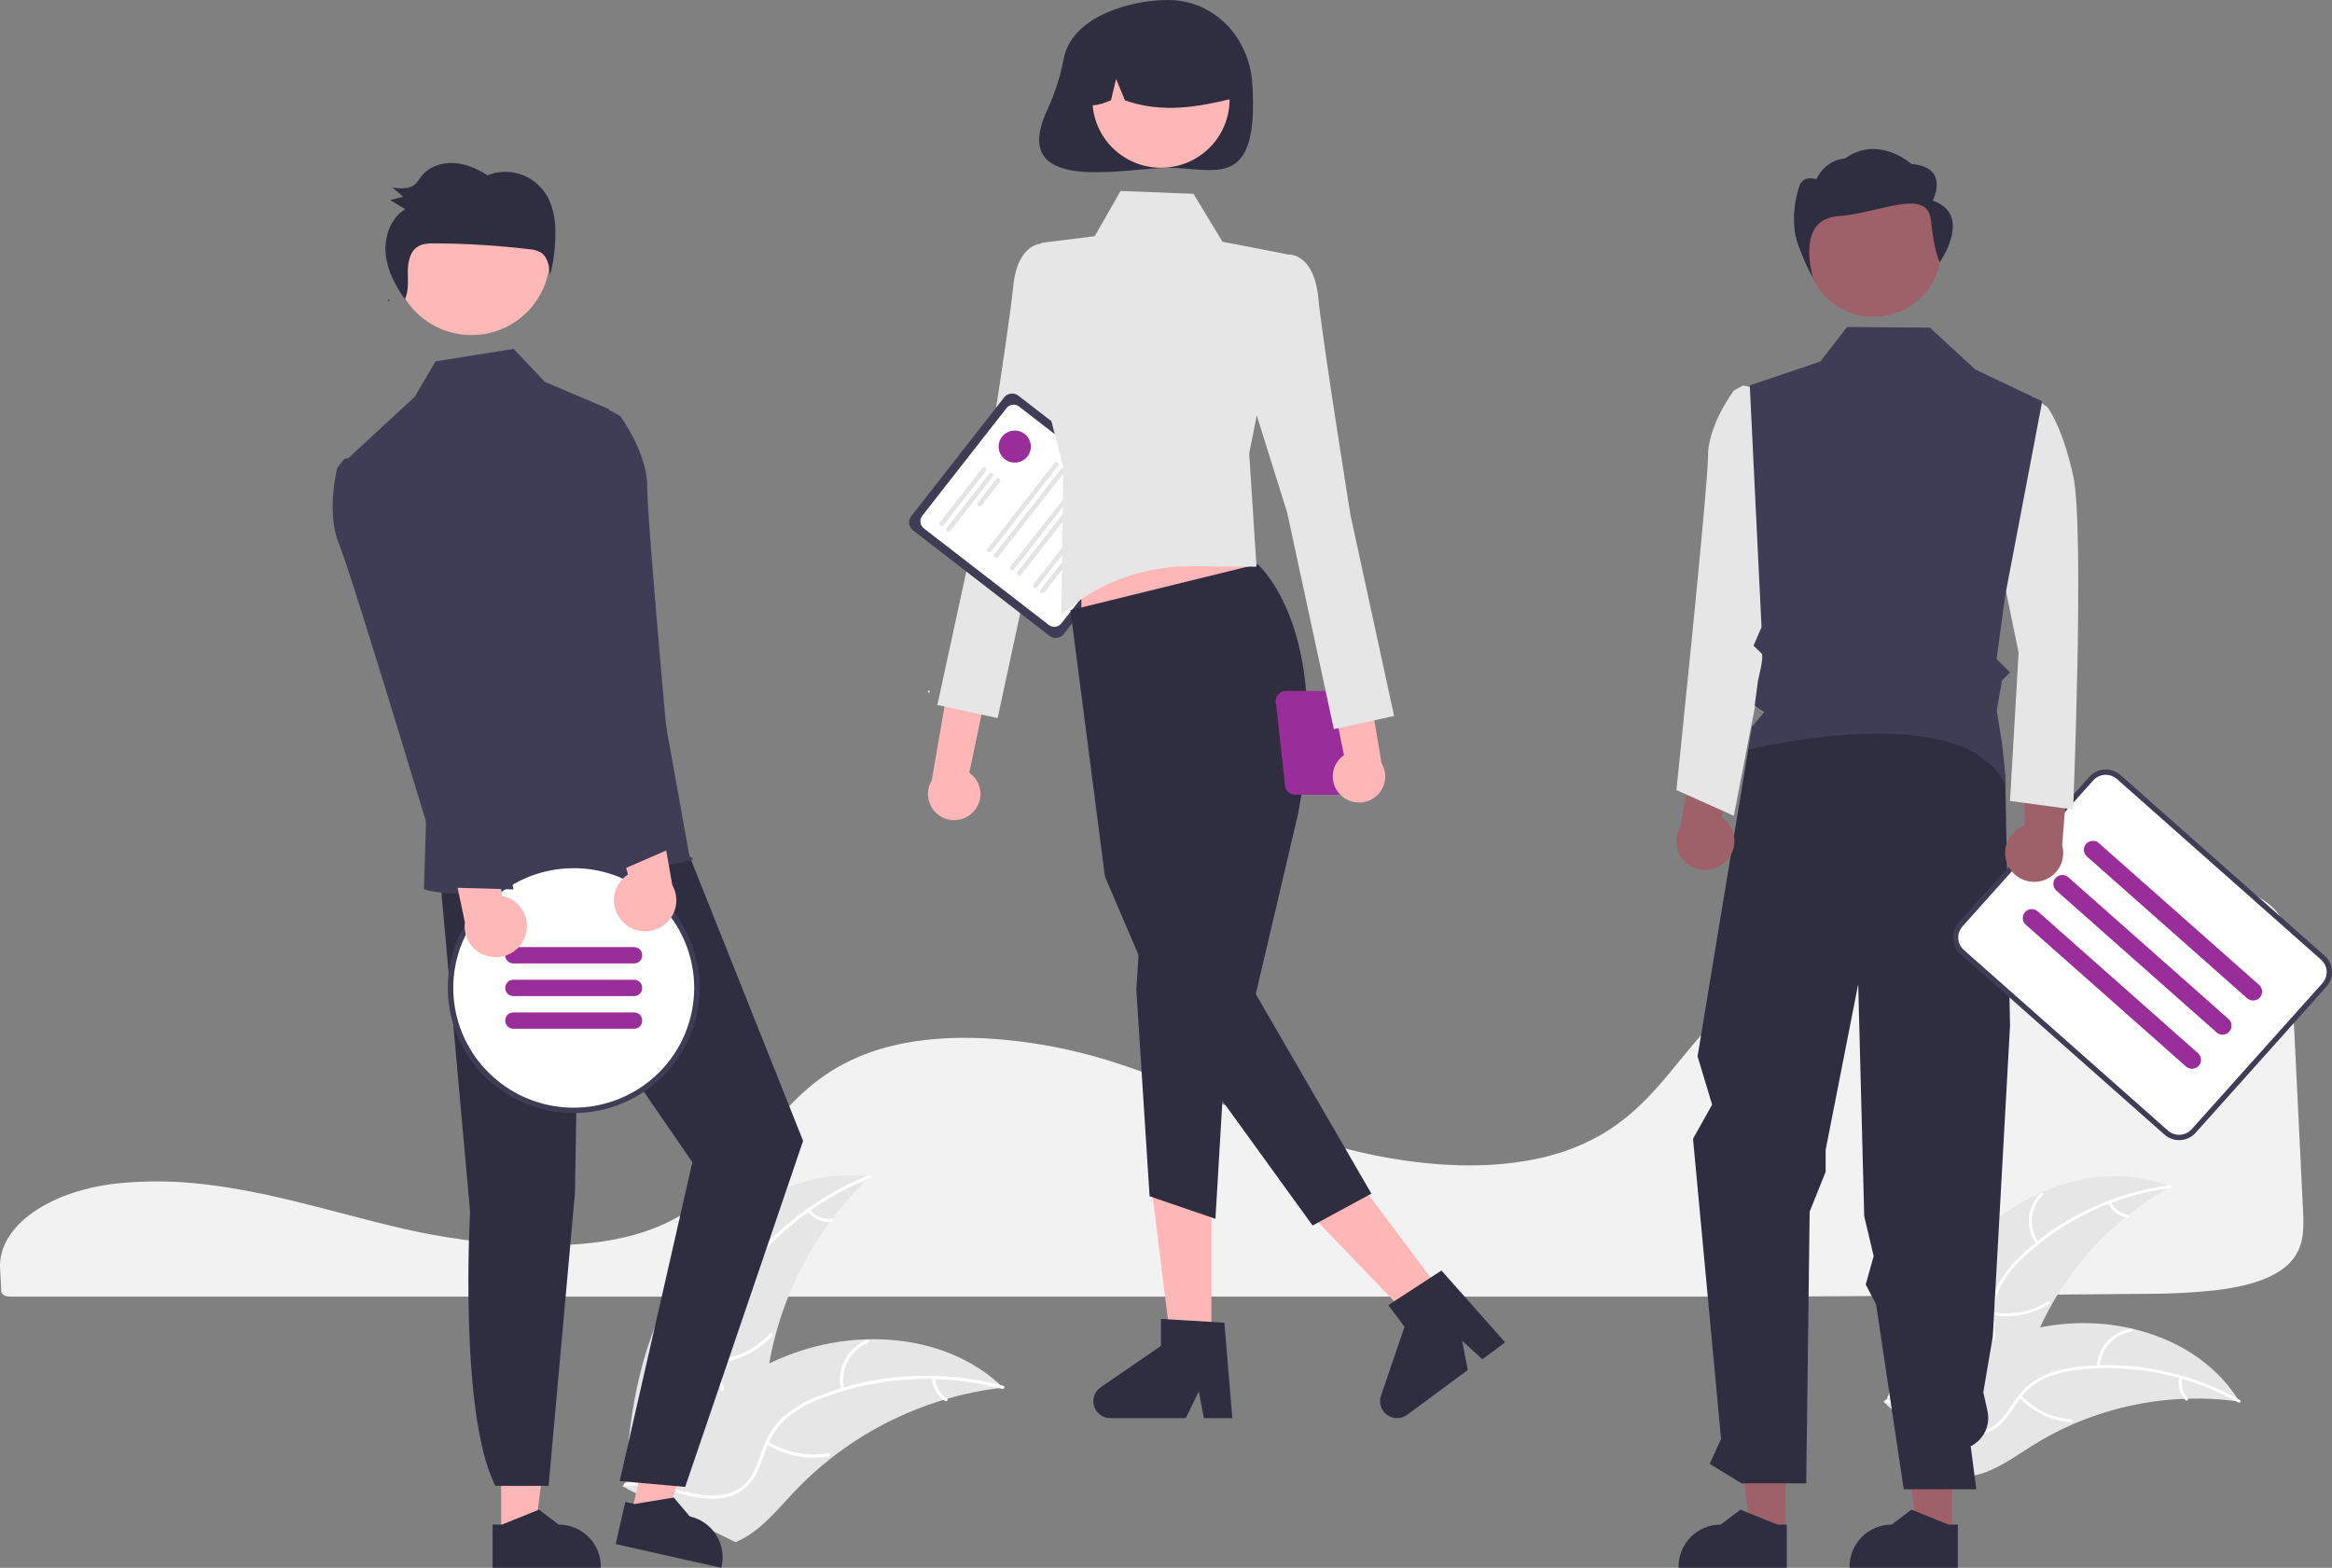
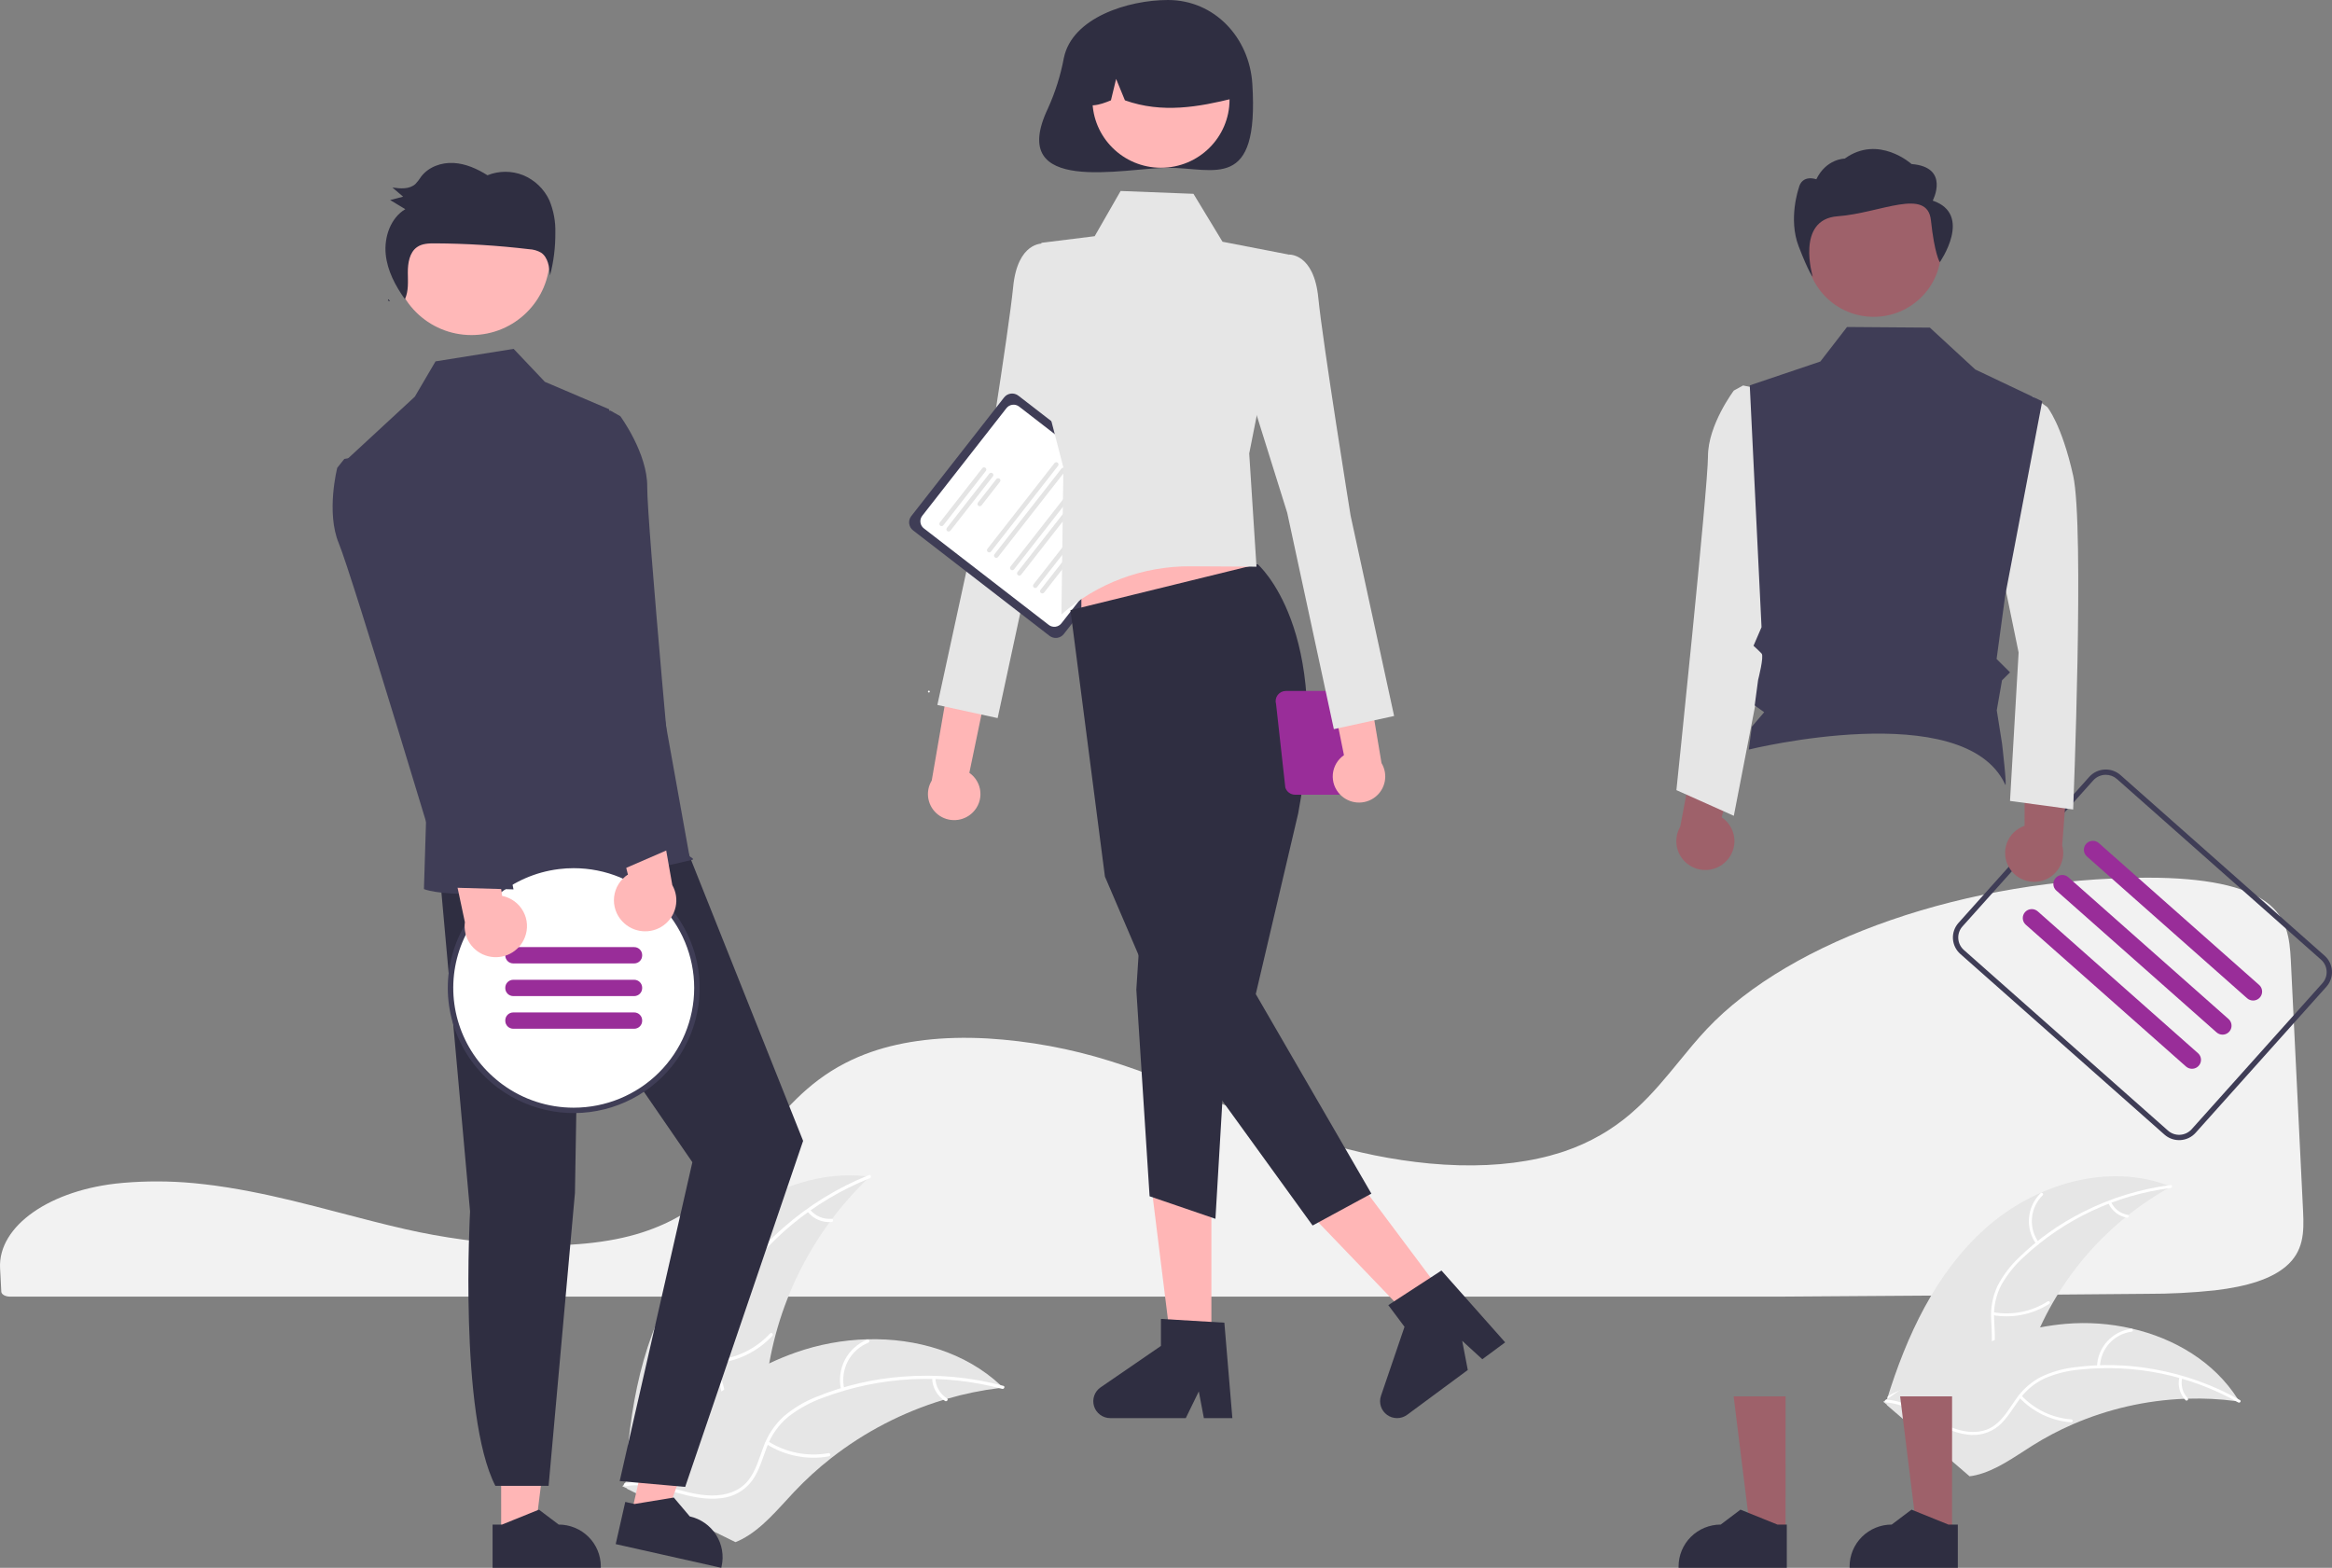
<svg xmlns="http://www.w3.org/2000/svg" width="177" height="119" viewBox="0 0 177 119" fill="none">
  <rect x="0" y="0" width="177" height="119" fill="#808080" stroke="none" />
  <g clip-path="url(#clip0_2855_684)">
    <path d="M11.912 89.673C11.071 89.673 10.229 89.707 9.406 89.777L9.287 89.787C3.831 90.266 -0.159 93.048 0.005 96.257L0.037 96.838C0.058 97.204 0.08 97.599 0.098 98.037C0.108 98.252 0.404 98.418 0.773 98.418H134.966C144.427 98.361 153.854 98.289 162.984 98.204C164.696 98.208 166.407 98.12 168.11 97.94C170.647 97.642 172.408 97.05 173.493 96.131H173.494C174.844 94.992 174.887 93.557 174.805 91.936C174.639 88.663 174.474 85.225 174.309 81.797C174.164 78.776 174.019 75.763 173.874 72.878C173.785 71.166 173.586 69.655 172.052 68.5C170.39 67.251 167.359 66.618 163.042 66.618C162.99 66.618 162.938 66.618 162.886 66.618C149.358 66.666 135.955 71.29 129.533 78.125C128.793 78.912 128.104 79.755 127.438 80.57C126.453 81.773 125.435 83.018 124.22 84.131C123.563 84.742 122.851 85.293 122.095 85.778C122.043 85.814 121.983 85.853 121.92 85.889C121.775 85.983 121.625 86.073 121.477 86.153C120.616 86.648 119.708 87.058 118.767 87.378L118.672 87.41C118.6 87.435 118.523 87.461 118.445 87.484C117.902 87.657 117.337 87.808 116.771 87.929C114.323 88.465 111.54 88.594 108.498 88.311C105.705 88.044 102.948 87.485 100.273 86.644C97.456 85.759 94.82 84.656 92.271 83.589C91.151 83.12 89.992 82.636 88.836 82.177C88.618 82.09 88.404 82.006 88.187 81.921C86.775 81.374 85.494 80.922 84.272 80.539C81.244 79.588 78.11 79.01 74.94 78.821C71.576 78.638 68.611 78.983 66.13 79.845C65.446 80.082 64.78 80.367 64.138 80.699C61.199 82.216 59.388 84.454 57.636 86.62C55.457 89.313 53.204 92.098 48.755 93.541C43.621 95.209 36.127 94.516 30.825 93.311C29.158 92.933 27.493 92.497 25.883 92.075C25.233 91.905 24.582 91.736 23.931 91.568C22.651 91.239 21.604 90.988 20.635 90.775L20.328 90.708C20.158 90.671 19.987 90.634 19.813 90.599C18.663 90.359 17.591 90.17 16.535 90.021L16.286 89.985C15.785 89.919 15.317 89.865 14.858 89.819L14.675 89.801C13.775 89.716 12.844 89.673 11.912 89.673Z" fill="#F2F2F2" />
    <path d="M150.675 93.255C154.451 89.872 160.068 88.171 164.779 90.068C159.946 92.735 156.218 97.016 154.255 102.153C153.505 104.136 152.878 106.42 151.034 107.482C149.886 108.143 148.458 108.176 147.171 107.857C145.884 107.538 144.704 106.898 143.541 106.265L143.209 106.257C144.696 101.425 146.899 96.637 150.675 93.255Z" fill="#E6E6E6" />
    <path d="M164.752 90.171C160.58 90.707 156.683 92.537 153.616 95.4C152.945 96.004 152.374 96.71 151.924 97.492C151.51 98.267 151.313 99.138 151.352 100.015C151.373 100.834 151.489 101.668 151.309 102.477C151.21 102.89 151.025 103.277 150.766 103.614C150.506 103.951 150.178 104.229 149.803 104.431C148.881 104.958 147.824 105.124 146.784 105.251C145.629 105.391 144.428 105.519 143.429 106.163C143.308 106.241 143.193 106.05 143.314 105.972C145.052 104.852 147.253 105.259 149.122 104.512C149.994 104.163 150.766 103.551 151.039 102.625C151.278 101.816 151.159 100.955 151.131 100.126C151.08 99.272 151.24 98.417 151.598 97.638C152.006 96.836 152.549 96.11 153.203 95.489C154.653 94.068 156.318 92.883 158.138 91.977C160.21 90.93 162.446 90.245 164.75 89.948C164.893 89.93 164.894 90.153 164.752 90.171Z" fill="white" />
    <path d="M154.549 94.42C154.136 93.843 153.942 93.139 154.003 92.433C154.064 91.728 154.375 91.067 154.88 90.568C154.983 90.467 155.145 90.621 155.042 90.722C154.571 91.186 154.281 91.801 154.226 92.459C154.171 93.116 154.354 93.771 154.742 94.306C154.826 94.422 154.633 94.535 154.549 94.42Z" fill="white" />
    <path d="M151.287 99.601C152.721 99.854 154.198 99.56 155.423 98.778C155.545 98.7 155.659 98.892 155.538 98.969C154.261 99.781 152.724 100.083 151.232 99.817C151.09 99.792 151.146 99.576 151.287 99.601Z" fill="white" />
    <path d="M160.228 91.225C160.341 91.481 160.517 91.706 160.739 91.878C160.96 92.05 161.222 92.165 161.5 92.212C161.642 92.236 161.586 92.451 161.445 92.428C161.138 92.374 160.85 92.247 160.604 92.058C160.358 91.868 160.163 91.621 160.036 91.339C160.021 91.314 160.018 91.284 160.025 91.255C160.032 91.227 160.05 91.202 160.075 91.186C160.1 91.171 160.131 91.167 160.159 91.174C160.188 91.181 160.213 91.2 160.228 91.225Z" fill="white" />
    <path d="M169.966 106.381C169.877 106.369 169.788 106.357 169.697 106.346C168.495 106.187 167.282 106.126 166.07 106.163C165.976 106.164 165.881 106.167 165.788 106.171C162.869 106.29 159.998 106.947 157.32 108.109C156.255 108.572 155.227 109.115 154.245 109.733C152.889 110.587 151.486 111.62 149.97 111.968C149.812 112.006 149.652 112.034 149.491 112.053L143.226 106.66C143.218 106.641 143.209 106.623 143.2 106.603L142.94 106.399C142.989 106.364 143.04 106.328 143.088 106.293C143.116 106.272 143.146 106.253 143.174 106.232C143.193 106.219 143.212 106.205 143.228 106.192C143.235 106.188 143.241 106.183 143.246 106.18C143.263 106.167 143.279 106.157 143.295 106.145C143.579 105.945 143.865 105.746 144.154 105.549C144.155 105.548 144.155 105.548 144.158 105.547C146.339 104.026 148.695 102.767 151.175 101.797C151.25 101.769 151.325 101.74 151.403 101.714C152.519 101.301 153.668 100.98 154.838 100.753C155.479 100.631 156.126 100.541 156.776 100.484C158.455 100.34 160.147 100.459 161.79 100.837C165.064 101.592 168.059 103.38 169.833 106.167C169.878 106.238 169.922 106.309 169.966 106.381Z" fill="#E6E6E6" />
    <path d="M169.884 106.448C166.227 104.379 162.008 103.507 157.826 103.958C156.923 104.039 156.04 104.26 155.207 104.615C154.407 104.986 153.722 105.564 153.223 106.288C152.743 106.953 152.33 107.689 151.697 108.228C151.368 108.498 150.986 108.697 150.575 108.81C150.164 108.924 149.733 108.95 149.311 108.886C148.256 108.755 147.311 108.255 146.404 107.733C145.397 107.155 144.361 106.538 143.173 106.454C143.029 106.443 143.053 106.222 143.197 106.232C145.264 106.379 146.773 108.021 148.719 108.543C149.627 108.787 150.614 108.76 151.392 108.184C152.073 107.681 152.5 106.922 152.979 106.244C153.456 105.531 154.101 104.945 154.858 104.537C155.67 104.141 156.544 103.886 157.442 103.782C159.46 103.515 161.507 103.565 163.509 103.931C165.797 104.336 167.998 105.127 170.017 106.269C170.142 106.34 170.008 106.519 169.884 106.448Z" fill="white" />
    <path d="M159.164 103.733C159.183 103.025 159.455 102.347 159.931 101.82C160.406 101.293 161.055 100.951 161.761 100.856C161.904 100.837 161.94 101.057 161.797 101.076C161.14 101.163 160.535 101.482 160.093 101.973C159.651 102.465 159.401 103.098 159.387 103.757C159.383 103.9 159.161 103.876 159.164 103.733Z" fill="white" />
    <path d="M153.421 105.918C154.413 106.978 155.77 107.627 157.222 107.736C157.366 107.747 157.342 107.969 157.198 107.958C155.687 107.841 154.276 107.163 153.246 106.058C153.148 105.952 153.323 105.813 153.421 105.918Z" fill="white" />
    <path d="M165.633 104.582C165.568 104.854 165.572 105.138 165.645 105.409C165.718 105.679 165.857 105.927 166.05 106.131C166.15 106.235 165.975 106.374 165.876 106.271C165.663 106.045 165.51 105.77 165.429 105.472C165.348 105.173 165.341 104.86 165.41 104.558C165.414 104.529 165.429 104.503 165.452 104.484C165.475 104.466 165.504 104.457 165.534 104.459C165.563 104.463 165.59 104.477 165.609 104.5C165.627 104.523 165.636 104.553 165.633 104.582Z" fill="white" />
    <path d="M51.829 96.619C54.921 91.957 60.452 88.585 66.021 89.31C61.599 93.5 58.81 99.109 58.148 105.146C57.901 107.475 57.87 110.091 56.194 111.737C55.151 112.762 53.633 113.191 52.167 113.206C50.701 113.221 49.261 112.863 47.839 112.508L47.483 112.591C47.72 107.012 48.737 101.282 51.829 96.619Z" fill="#E6E6E6" />
    <path d="M66.022 89.428C61.709 91.155 58.054 94.189 55.575 98.1C55.026 98.932 54.612 99.845 54.35 100.805C54.124 101.749 54.157 102.736 54.445 103.663C54.696 104.532 55.053 105.393 55.087 106.308C55.098 106.776 55.008 107.242 54.825 107.674C54.641 108.106 54.368 108.494 54.023 108.814C53.185 109.632 52.1 110.102 51.024 110.525C49.828 110.995 48.579 111.464 47.691 112.429C47.583 112.546 47.407 112.373 47.514 112.256C49.06 110.577 51.527 110.405 53.318 109.088C54.153 108.474 54.807 107.606 54.84 106.54C54.87 105.608 54.501 104.721 54.24 103.842C53.946 102.942 53.878 101.984 54.042 101.052C54.255 100.082 54.632 99.154 55.158 98.309C56.311 96.389 57.76 94.661 59.453 93.188C61.376 91.496 63.576 90.144 65.957 89.19C66.105 89.131 66.168 89.369 66.022 89.428Z" fill="white" />
    <path d="M56.298 96.794C55.695 96.291 55.291 95.592 55.158 94.82C55.026 94.049 55.173 93.256 55.575 92.582C55.656 92.446 55.873 92.566 55.791 92.702C55.416 93.329 55.279 94.067 55.404 94.785C55.528 95.504 55.907 96.154 56.472 96.618C56.595 96.719 56.42 96.894 56.298 96.794Z" fill="white" />
    <path d="M54.259 103.238C55.864 103.112 57.361 102.389 58.453 101.213C58.561 101.097 58.737 101.27 58.629 101.386C57.49 102.607 55.931 103.356 54.261 103.484C54.102 103.496 54.101 103.25 54.259 103.238Z" fill="white" />
    <path d="M61.478 91.806C61.671 92.049 61.921 92.24 62.207 92.363C62.492 92.486 62.804 92.536 63.114 92.51C63.273 92.495 63.274 92.742 63.116 92.756C62.773 92.783 62.429 92.727 62.113 92.592C61.797 92.457 61.52 92.247 61.304 91.981C61.282 91.958 61.269 91.927 61.269 91.894C61.269 91.862 61.281 91.831 61.303 91.807C61.326 91.784 61.358 91.771 61.39 91.77C61.423 91.77 61.455 91.783 61.478 91.806Z" fill="white" />
-     <path d="M76.135 105.323C76.036 105.334 75.937 105.346 75.837 105.359C74.507 105.522 73.192 105.792 71.906 106.166C71.807 106.194 71.706 106.223 71.607 106.253C68.518 107.188 65.631 108.685 63.093 110.668C62.083 111.457 61.136 112.323 60.258 113.255C59.046 114.544 57.835 116.036 56.311 116.828C56.153 116.913 55.99 116.987 55.822 117.051L47.613 113.016C47.599 112.998 47.584 112.981 47.57 112.963L47.235 112.816C47.276 112.765 47.321 112.713 47.363 112.662C47.387 112.632 47.413 112.603 47.437 112.573C47.454 112.554 47.471 112.534 47.485 112.515C47.49 112.509 47.496 112.502 47.5 112.498C47.514 112.479 47.529 112.463 47.542 112.446C47.791 112.154 48.041 111.862 48.294 111.572C48.295 111.57 48.295 111.57 48.298 111.569C50.233 109.361 52.37 107.295 54.754 105.617C54.826 105.566 54.899 105.514 54.974 105.465C56.053 104.715 57.192 104.053 58.38 103.487C59.031 103.179 59.697 102.905 60.377 102.664C62.133 102.045 63.976 101.704 65.838 101.655C69.551 101.556 73.255 102.64 75.932 105.13C76 105.194 76.067 105.257 76.135 105.323Z" fill="#E6E6E6" />
+     <path d="M76.135 105.323C76.036 105.334 75.937 105.346 75.837 105.359C74.507 105.522 73.192 105.792 71.906 106.166C71.807 106.194 71.706 106.223 71.607 106.253C68.518 107.188 65.631 108.685 63.093 110.668C62.083 111.457 61.136 112.323 60.258 113.255C59.046 114.544 57.835 116.036 56.311 116.828C56.153 116.913 55.99 116.987 55.822 117.051L47.613 113.016C47.599 112.998 47.584 112.981 47.57 112.963L47.235 112.816C47.276 112.765 47.321 112.713 47.363 112.662C47.387 112.632 47.413 112.603 47.437 112.573C47.454 112.554 47.471 112.534 47.485 112.515C47.49 112.509 47.496 112.502 47.5 112.498C47.514 112.479 47.529 112.463 47.542 112.446C47.791 112.154 48.041 111.862 48.294 111.572C48.295 111.57 48.295 111.57 48.298 111.569C50.233 109.361 52.37 107.295 54.754 105.617C56.053 104.715 57.192 104.053 58.38 103.487C59.031 103.179 59.697 102.905 60.377 102.664C62.133 102.045 63.976 101.704 65.838 101.655C69.551 101.556 73.255 102.64 75.932 105.13C76 105.194 76.067 105.257 76.135 105.323Z" fill="#E6E6E6" />
    <path d="M76.065 105.417C71.575 104.215 66.819 104.45 62.471 106.088C61.529 106.424 60.646 106.906 59.855 107.515C59.103 108.134 58.532 108.941 58.2 109.853C57.874 110.698 57.639 111.599 57.111 112.35C56.836 112.73 56.483 113.048 56.075 113.283C55.667 113.518 55.213 113.665 54.744 113.714C53.579 113.865 52.428 113.592 51.313 113.285C50.074 112.945 48.792 112.571 47.498 112.81C47.342 112.839 47.306 112.595 47.462 112.567C49.713 112.152 51.788 113.49 54.014 113.511C55.054 113.52 56.102 113.219 56.774 112.388C57.361 111.661 57.605 110.732 57.928 109.874C58.238 108.979 58.764 108.174 59.46 107.528C60.217 106.88 61.08 106.366 62.011 106.006C64.095 105.163 66.299 104.65 68.543 104.488C71.103 104.288 73.678 104.525 76.157 105.189C76.311 105.23 76.217 105.458 76.065 105.417Z" fill="white" />
    <path d="M63.84 105.479C63.663 104.716 63.764 103.916 64.125 103.22C64.486 102.525 65.084 101.98 65.813 101.683C65.96 101.623 66.06 101.848 65.913 101.908C65.234 102.184 64.677 102.691 64.342 103.34C64.007 103.988 63.916 104.734 64.085 105.443C64.122 105.597 63.877 105.632 63.84 105.479Z" fill="white" />
    <path d="M58.309 109.404C59.667 110.263 61.3 110.582 62.883 110.297C63.04 110.269 63.076 110.512 62.92 110.541C61.271 110.834 59.572 110.499 58.162 109.601C58.027 109.516 58.175 109.319 58.309 109.404Z" fill="white" />
    <path d="M70.996 104.597C71.003 104.906 71.087 105.209 71.241 105.478C71.394 105.747 71.613 105.974 71.876 106.138C72.012 106.222 71.863 106.419 71.729 106.336C71.438 106.153 71.197 105.902 71.027 105.605C70.857 105.309 70.762 104.975 70.751 104.633C70.748 104.601 70.756 104.569 70.776 104.543C70.795 104.517 70.824 104.499 70.856 104.493C70.888 104.489 70.921 104.497 70.947 104.517C70.974 104.536 70.991 104.565 70.996 104.597Z" fill="white" />
    <path d="M73.834 61.665C74.039 61.462 74.197 61.217 74.297 60.947C74.396 60.677 74.435 60.388 74.41 60.102C74.385 59.815 74.298 59.537 74.153 59.288C74.009 59.038 73.811 58.824 73.574 58.659L76.805 43.111L73.319 44.205L70.719 59.245C70.467 59.66 70.376 60.151 70.463 60.628C70.551 61.104 70.812 61.532 71.196 61.831C71.58 62.129 72.06 62.277 72.546 62.246C73.033 62.216 73.491 62.009 73.834 61.665Z" fill="#FFB6B6" />
    <path d="M81.303 20.107L79.143 18.486C79.143 18.486 77.238 18.352 76.901 21.767C76.564 25.183 74.451 38.291 74.451 38.291L71.147 53.507L75.721 54.505L79.26 38.085L82.803 26.756L81.303 20.107Z" fill="#E6E6E6" />
    <path d="M79.658 48.261L69.299 40.254C69.138 40.129 69.033 39.945 69.007 39.744C68.982 39.542 69.038 39.338 69.163 39.178L76.212 30.166C76.337 30.006 76.522 29.901 76.725 29.876C76.928 29.851 77.133 29.907 77.294 30.031L87.653 38.039C87.815 38.164 87.919 38.347 87.945 38.549C87.97 38.751 87.914 38.955 87.789 39.115L80.741 48.127C80.615 48.287 80.43 48.392 80.227 48.417C80.024 48.442 79.82 48.386 79.658 48.261Z" fill="#3F3D56" />
    <path d="M79.601 47.433L70.121 40.105C69.977 39.994 69.884 39.831 69.862 39.651C69.839 39.472 69.889 39.291 70 39.149L76.39 30.98C76.501 30.837 76.665 30.744 76.846 30.722C77.026 30.7 77.208 30.749 77.351 30.86L86.832 38.188C86.975 38.299 87.068 38.462 87.09 38.641C87.113 38.821 87.063 39.001 86.952 39.144L80.562 47.313C80.451 47.456 80.287 47.548 80.106 47.571C79.926 47.593 79.744 47.544 79.601 47.433Z" fill="white" />
    <path d="M71.363 39.897C71.328 39.869 71.304 39.828 71.299 39.783C71.293 39.739 71.305 39.693 71.333 39.658L74.557 35.536C74.585 35.501 74.626 35.478 74.671 35.472C74.693 35.469 74.716 35.471 74.737 35.477C74.759 35.483 74.779 35.493 74.797 35.507C74.815 35.52 74.83 35.537 74.841 35.557C74.852 35.576 74.859 35.598 74.862 35.62C74.865 35.642 74.863 35.664 74.857 35.686C74.851 35.708 74.841 35.728 74.827 35.745L71.604 39.867C71.576 39.902 71.535 39.925 71.49 39.931C71.445 39.937 71.399 39.924 71.363 39.897Z" fill="#E4E4E4" />
    <path d="M71.898 40.31C71.862 40.282 71.838 40.241 71.833 40.196C71.827 40.152 71.84 40.106 71.868 40.071L75.091 35.95C75.119 35.914 75.16 35.891 75.205 35.885C75.25 35.88 75.295 35.892 75.331 35.92C75.367 35.947 75.39 35.988 75.396 36.033C75.402 36.078 75.389 36.123 75.361 36.159L72.138 40.28C72.11 40.315 72.069 40.339 72.024 40.344C71.979 40.35 71.933 40.337 71.898 40.31Z" fill="#E4E4E4" />
    <path d="M74.258 38.388C74.222 38.361 74.199 38.32 74.193 38.275C74.188 38.23 74.2 38.185 74.228 38.149L75.625 36.363C75.639 36.345 75.656 36.33 75.676 36.319C75.695 36.308 75.717 36.301 75.739 36.298C75.761 36.295 75.784 36.297 75.806 36.303C75.828 36.309 75.848 36.319 75.866 36.333C75.883 36.346 75.898 36.364 75.909 36.383C75.921 36.403 75.928 36.424 75.93 36.446C75.933 36.468 75.932 36.491 75.926 36.513C75.92 36.534 75.909 36.554 75.895 36.572L74.498 38.358C74.47 38.394 74.429 38.417 74.384 38.423C74.339 38.428 74.294 38.416 74.258 38.388Z" fill="#E4E4E4" />
    <path d="M74.978 41.894C74.943 41.866 74.919 41.825 74.914 41.781C74.908 41.736 74.921 41.691 74.948 41.655L80.037 35.149C80.051 35.131 80.068 35.116 80.088 35.105C80.107 35.094 80.129 35.087 80.151 35.084C80.173 35.081 80.196 35.083 80.218 35.089C80.239 35.095 80.26 35.105 80.277 35.119C80.295 35.133 80.31 35.15 80.321 35.169C80.332 35.188 80.339 35.21 80.342 35.232C80.345 35.254 80.343 35.277 80.337 35.298C80.331 35.32 80.321 35.34 80.307 35.358L75.219 41.864C75.191 41.9 75.15 41.923 75.105 41.928C75.06 41.934 75.014 41.921 74.978 41.894Z" fill="#E4E4E4" />
    <path d="M75.513 42.307C75.477 42.279 75.454 42.238 75.448 42.194C75.442 42.149 75.455 42.104 75.483 42.068L80.571 35.562C80.585 35.544 80.602 35.529 80.622 35.518C80.641 35.507 80.663 35.5 80.685 35.497C80.707 35.495 80.73 35.496 80.752 35.502C80.773 35.508 80.794 35.518 80.811 35.532C80.829 35.546 80.844 35.563 80.855 35.582C80.866 35.602 80.874 35.623 80.876 35.645C80.879 35.667 80.877 35.69 80.871 35.712C80.865 35.733 80.855 35.753 80.841 35.771L75.753 42.277C75.725 42.313 75.684 42.336 75.639 42.341C75.594 42.347 75.549 42.335 75.513 42.307Z" fill="#E4E4E4" />
    <path d="M76.725 43.244C76.689 43.217 76.666 43.176 76.66 43.131C76.655 43.086 76.667 43.041 76.695 43.005L81.784 36.499C81.798 36.482 81.815 36.467 81.834 36.456C81.854 36.445 81.875 36.438 81.898 36.435C81.92 36.432 81.943 36.434 81.964 36.44C81.986 36.446 82.006 36.456 82.024 36.469C82.042 36.483 82.057 36.5 82.068 36.52C82.079 36.539 82.086 36.56 82.089 36.583C82.092 36.605 82.09 36.627 82.084 36.649C82.078 36.67 82.068 36.691 82.054 36.708L76.966 43.215C76.938 43.25 76.897 43.273 76.852 43.279C76.807 43.284 76.761 43.272 76.725 43.244Z" fill="#E4E4E4" />
    <path d="M77.259 43.657C77.224 43.629 77.2 43.588 77.195 43.543C77.189 43.498 77.201 43.453 77.229 43.418L82.318 36.911C82.332 36.894 82.349 36.879 82.368 36.868C82.388 36.857 82.41 36.85 82.432 36.847C82.454 36.844 82.477 36.846 82.499 36.852C82.52 36.858 82.54 36.868 82.558 36.882C82.576 36.895 82.591 36.912 82.602 36.932C82.613 36.951 82.62 36.973 82.623 36.995C82.626 37.017 82.624 37.039 82.618 37.061C82.612 37.083 82.602 37.103 82.588 37.12L77.5 43.627C77.472 43.662 77.431 43.685 77.386 43.691C77.341 43.697 77.295 43.684 77.259 43.657Z" fill="#E4E4E4" />
    <path d="M78.472 44.594C78.436 44.566 78.413 44.526 78.407 44.481C78.402 44.436 78.414 44.391 78.442 44.355L83.531 37.849C83.544 37.831 83.562 37.816 83.581 37.806C83.601 37.794 83.622 37.787 83.644 37.785C83.667 37.782 83.689 37.783 83.711 37.789C83.733 37.795 83.753 37.805 83.771 37.819C83.789 37.833 83.803 37.85 83.815 37.869C83.826 37.889 83.833 37.91 83.836 37.932C83.838 37.955 83.837 37.977 83.831 37.999C83.825 38.02 83.815 38.04 83.801 38.058L78.712 44.564C78.684 44.6 78.644 44.623 78.598 44.628C78.553 44.634 78.508 44.622 78.472 44.594Z" fill="#E4E4E4" />
    <path d="M79.006 45.008C78.97 44.98 78.947 44.939 78.942 44.894C78.936 44.849 78.948 44.804 78.976 44.769L84.065 38.263C84.093 38.227 84.134 38.204 84.179 38.199C84.224 38.193 84.269 38.206 84.305 38.233C84.341 38.261 84.364 38.301 84.37 38.346C84.375 38.391 84.363 38.436 84.335 38.472L79.247 44.978C79.219 45.013 79.178 45.036 79.133 45.042C79.088 45.048 79.042 45.035 79.006 45.008Z" fill="#E4E4E4" />
    <path d="M70.502 52.563C70.54 52.563 70.572 52.531 70.572 52.493C70.572 52.454 70.54 52.423 70.502 52.423C70.463 52.423 70.431 52.454 70.431 52.493C70.431 52.531 70.463 52.563 70.502 52.563Z" fill="white" />
    <path d="M80.748 4.395C80.501 5.716 80.095 7.003 79.54 8.228C76.361 14.913 85.414 12.734 88.649 12.734C92.186 12.734 95.57 14.583 95.053 6.367C94.833 2.858 92.186 0 88.649 0C85.628 0 81.38 1.335 80.748 4.395Z" fill="#2F2E41" />
    <path d="M91.946 102.447H88.932L87.498 90.891H91.946V102.447Z" fill="#FFB6B6" />
    <path d="M93.537 107.638H91.375L90.99 105.61L90.002 107.638H84.27C83.995 107.638 83.727 107.551 83.506 107.389C83.285 107.227 83.121 106.999 83.039 106.738C82.958 106.478 82.962 106.198 83.051 105.939C83.141 105.681 83.311 105.458 83.537 105.303L88.115 102.16V100.109L92.93 100.395L93.537 107.638Z" fill="#2F2E41" />
    <path d="M109.85 98.666L107.432 100.454L99.345 92.031L102.914 89.393L109.85 98.666Z" fill="#FFB6B6" />
    <path d="M114.243 101.888L112.508 103.17L110.981 101.771L111.406 103.985L106.806 107.385C106.586 107.548 106.319 107.637 106.044 107.638C105.769 107.64 105.501 107.554 105.279 107.393C105.057 107.232 104.892 107.005 104.809 106.745C104.726 106.484 104.729 106.204 104.817 105.946L106.604 100.708L105.373 99.062L109.408 96.436L114.243 101.888Z" fill="#2F2E41" />
    <path d="M82.076 49.262L96.382 47.047L93.537 38.538H82.076V49.262Z" fill="#FFB6B6" />
    <path d="M95.455 42.823C95.455 42.823 101.173 47.734 98.534 61.735L95.314 75.453L104.089 90.599L99.627 93.019L88.813 78.077L83.865 66.537L81.247 46.313L95.455 42.823Z" fill="#2F2E41" />
    <path d="M86.592 69.825L86.248 75.12L87.255 90.8L92.253 92.511L93.2 76.445L86.592 69.825Z" fill="#2F2E41" />
    <path d="M85.055 14.496L90.585 14.711L92.789 18.348L97.817 19.323L94.816 34.42L95.368 43.013L90.361 42.983C86.753 42.961 83.263 44.264 80.562 46.643L80.712 35.488L78.558 27.162L79.042 18.431L83.087 17.928L85.055 14.496Z" fill="#E6E6E6" />
    <path d="M88.119 12.733C90.993 12.733 93.323 10.416 93.323 7.559C93.323 4.701 90.993 2.385 88.119 2.385C85.245 2.385 82.915 4.701 82.915 7.559C82.915 10.416 85.245 12.733 88.119 12.733Z" fill="#FFB6B6" />
    <path d="M84.585 2.284C85.497 1.731 86.541 1.432 87.609 1.418C88.677 1.404 89.729 1.676 90.656 2.205C91.582 2.733 92.349 3.5 92.875 4.424C93.401 5.347 93.668 6.395 93.648 7.457C90.996 8.119 88.21 8.625 85.382 7.615L84.714 5.99L84.321 7.616C83.459 7.966 82.596 8.262 81.732 7.613C81.697 6.554 81.942 5.505 82.442 4.57C82.943 3.635 83.682 2.847 84.585 2.284Z" fill="#2F2E41" />
    <path d="M96.855 53.445L97.556 59.775C97.605 59.933 97.704 60.071 97.837 60.169C97.971 60.267 98.133 60.321 98.299 60.321H101.533C101.699 60.321 101.861 60.267 101.995 60.169C102.129 60.071 102.227 59.933 102.276 59.775L102.857 54.923C103.025 55.005 103.21 55.046 103.396 55.043C103.583 55.04 103.767 54.993 103.931 54.906C104.096 54.818 104.238 54.693 104.345 54.541C104.452 54.389 104.521 54.213 104.546 54.029C104.571 53.845 104.552 53.658 104.491 53.483C104.429 53.307 104.326 53.149 104.191 53.021C104.056 52.893 103.892 52.798 103.713 52.745C103.534 52.692 103.345 52.682 103.161 52.716C103.089 52.631 102.999 52.563 102.897 52.516C102.795 52.469 102.684 52.445 102.572 52.445H97.598C97.476 52.445 97.356 52.474 97.247 52.528C97.139 52.583 97.045 52.662 96.972 52.759C96.9 52.856 96.852 52.969 96.831 53.088C96.811 53.207 96.819 53.33 96.855 53.445ZM102.959 54.596L103.314 53.445C103.356 53.312 103.36 53.171 103.326 53.036C103.341 53.035 103.356 53.032 103.371 53.032C103.595 53.032 103.809 53.12 103.967 53.277C104.125 53.434 104.214 53.647 104.214 53.87C104.214 54.092 104.125 54.305 103.967 54.462C103.809 54.619 103.595 54.707 103.371 54.707C103.226 54.706 103.084 54.668 102.959 54.596Z" fill="#992D99" />
    <path d="M101.731 60.324C101.527 60.12 101.371 59.874 101.272 59.604C101.174 59.333 101.137 59.044 101.163 58.758C101.189 58.471 101.279 58.194 101.424 57.946C101.57 57.697 101.769 57.483 102.007 57.319L98.855 41.756L102.335 42.867L104.858 57.92C105.109 58.336 105.197 58.828 105.107 59.304C105.017 59.78 104.754 60.207 104.369 60.503C103.983 60.8 103.502 60.945 103.016 60.912C102.53 60.879 102.073 60.67 101.731 60.324Z" fill="#FFB6B6" />
    <path d="M95.658 20.945L97.817 19.324C97.817 19.324 99.722 19.19 100.06 22.605C100.397 26.021 102.51 39.129 102.51 39.129L105.814 54.345L101.24 55.343L97.701 38.923L94.157 27.594L95.658 20.945Z" fill="#E6E6E6" />
-     <path d="M77.02 35.112C77.695 35.112 78.242 34.568 78.242 33.897C78.242 33.226 77.695 32.682 77.02 32.682C76.344 32.682 75.797 33.226 75.797 33.897C75.797 34.568 76.344 35.112 77.02 35.112Z" fill="#992D99" />
    <path d="M38.038 116.545L40.585 116.545L41.797 106.776L38.037 106.777L38.038 116.545Z" fill="#FFB6B6" />
    <path d="M37.388 115.718L38.105 115.718L40.905 114.586L42.405 115.718C43.253 115.718 44.066 116.053 44.666 116.649C45.266 117.245 45.602 118.053 45.603 118.896V118.999L37.388 119L37.388 115.718Z" fill="#2F2E41" />
    <path d="M47.91 114.949L50.395 115.507L53.742 106.243L50.074 105.42L47.91 114.949Z" fill="#FFB6B6" />
    <path d="M47.459 114L48.159 114.157L51.141 113.666L52.353 115.099L52.354 115.099C53.181 115.284 53.9 115.789 54.353 116.502C54.805 117.215 54.955 118.077 54.768 118.899L54.745 119L46.732 117.201L47.459 114Z" fill="#2F2E41" />
    <path d="M33.374 66.295L35.678 91.955C35.678 91.955 34.814 107.36 37.6 112.781H41.639L43.639 90.548L43.89 75.625L52.551 88.215L47.035 112.417L52.006 112.859L60.957 86.594L51.123 61.938L33.374 66.295Z" fill="#2F2E41" />
    <path d="M35.787 25.432C39.068 25.432 41.728 22.788 41.728 19.526C41.728 16.264 39.068 13.619 35.787 13.619C32.505 13.619 29.846 16.264 29.846 19.526C29.846 22.788 32.505 25.432 35.787 25.432Z" fill="#FFB8B8" />
    <path d="M46.231 31.061L41.357 28.982L38.984 26.48L33.056 27.43L31.484 30.111L26.393 34.817L32.358 61.629L32.177 67.484C32.177 67.484 35.995 69.193 52.551 65.259C52.749 65.212 52.334 65.005 52.334 65.005L46.231 31.061Z" fill="#3F3D56" />
    <path d="M29.609 22.877C29.567 22.821 29.526 22.764 29.486 22.707C29.469 22.741 29.456 22.777 29.438 22.81L29.609 22.877Z" fill="#2F2E41" />
    <path d="M41.697 15.205C41.299 14.345 40.591 13.665 39.713 13.3C38.842 12.951 37.869 12.952 36.999 13.303C36.214 12.809 35.341 12.418 34.422 12.37C33.503 12.321 32.532 12.66 31.965 13.406C31.839 13.603 31.695 13.789 31.536 13.961C31.081 14.38 30.389 14.32 29.784 14.234C30.055 14.465 30.326 14.696 30.598 14.928C30.269 15.013 29.941 15.098 29.612 15.184C29.996 15.415 30.379 15.646 30.762 15.877C29.649 16.541 29.143 17.991 29.277 19.308C29.404 20.554 30.009 21.694 30.733 22.707C31.021 22.102 30.959 21.377 30.954 20.695C30.949 19.974 31.078 19.156 31.658 18.753C32.05 18.481 32.554 18.469 33.027 18.472C35.41 18.485 37.791 18.633 40.158 18.914C40.479 18.928 40.792 19.018 41.071 19.178C41.594 19.532 41.696 20.265 41.748 20.908C42.025 19.847 42.16 18.754 42.151 17.658C42.174 16.818 42.019 15.982 41.697 15.205Z" fill="#2F2E41" />
    <path d="M43.546 84.282C48.711 84.282 52.897 80.12 52.897 74.986C52.897 69.852 48.711 65.689 43.546 65.689C38.382 65.689 34.195 69.852 34.195 74.986C34.195 80.12 38.382 84.282 43.546 84.282Z" fill="white" />
    <path d="M43.546 65.483C43.065 65.484 42.586 65.519 42.11 65.591C41.867 65.626 41.63 65.671 41.395 65.727C39.67 66.123 38.09 66.987 36.83 68.223C35.57 69.459 34.68 71.019 34.26 72.729C33.84 74.439 33.906 76.231 34.451 77.906C34.996 79.58 35.998 81.071 37.345 82.213C37.505 82.347 37.667 82.477 37.836 82.601C39.049 83.5 40.459 84.1 41.952 84.352C43.443 84.603 44.974 84.498 46.417 84.047C47.861 83.595 49.176 82.809 50.254 81.754C51.332 80.698 52.143 79.403 52.619 77.975C53.095 76.547 53.224 75.027 52.994 73.54C52.764 72.053 52.182 70.642 51.296 69.422C50.41 68.203 49.246 67.21 47.898 66.525C46.551 65.84 45.059 65.483 43.546 65.483ZM43.546 84.076C41.602 84.078 39.708 83.46 38.143 82.314C37.973 82.19 37.809 82.062 37.649 81.925C36.336 80.825 35.362 79.378 34.838 77.751C34.314 76.125 34.262 74.385 34.688 72.731C35.114 71.076 35.999 69.575 37.244 68.398C38.489 67.222 40.042 66.418 41.726 66.078C41.959 66.031 42.191 65.994 42.428 65.965C42.799 65.919 43.172 65.896 43.546 65.897C45.971 65.897 48.297 66.854 50.011 68.559C51.726 70.263 52.689 72.576 52.689 74.986C52.689 77.397 51.726 79.709 50.011 81.414C48.297 83.118 45.971 84.076 43.546 84.076Z" fill="#3F3D56" />
    <path d="M38.96 73.127H48.133C48.469 73.127 48.741 72.856 48.741 72.522V72.492C48.741 72.158 48.469 71.887 48.133 71.887H38.96C38.624 71.887 38.351 72.158 38.351 72.492V72.522C38.351 72.856 38.624 73.127 38.96 73.127Z" fill="#992D99" />
    <path d="M38.96 75.606H48.133C48.469 75.606 48.741 75.336 48.741 75.001V74.972C48.741 74.638 48.469 74.367 48.133 74.367H38.96C38.624 74.367 38.351 74.638 38.351 74.972V75.001C38.351 75.336 38.624 75.606 38.96 75.606Z" fill="#992D99" />
    <path d="M38.96 78.085H48.133C48.469 78.085 48.741 77.814 48.741 77.48V77.45C48.741 77.116 48.469 76.846 48.133 76.846H38.96C38.624 76.846 38.351 77.116 38.351 77.45V77.48C38.351 77.814 38.624 78.085 38.96 78.085Z" fill="#992D99" />
    <path d="M148.163 116.23L145.492 116.23L144.221 105.986L148.164 105.987L148.163 116.23Z" fill="#9E616A" />
    <path d="M135.525 116.23L132.854 116.23L131.583 105.986L135.526 105.987L135.525 116.23Z" fill="#9E616A" />
    <path d="M135.62 119L127.405 118.999V118.896C127.405 118.053 127.742 117.245 128.342 116.649C128.941 116.053 129.755 115.718 130.603 115.718H130.603L132.103 114.586L134.903 115.718L135.62 115.718L135.62 119Z" fill="#2F2E41" />
    <path d="M148.6 119L140.386 118.999V118.896C140.386 118.053 140.723 117.245 141.322 116.649C141.922 116.053 142.735 115.718 143.583 115.718H143.583L145.084 114.586L147.883 115.718L148.6 115.718L148.6 119Z" fill="#2F2E41" />
-     <path d="M132.905 55.606L128.846 80.182L129.951 83.844L128.501 86.438L130.63 109.217L129.766 111.108L132.18 112.589H137.094L137.354 91.967L138.568 88.94V87.271L141.039 74.696L141.494 92.306L142.213 95.339L141.609 97.498L142.398 99.01L144.493 113.038H150.003L149.577 109.775C150.057 109.533 150.442 109.14 150.673 108.657C150.903 108.173 150.966 107.628 150.85 107.106L150.535 105.675L151.254 101.446L152.563 77.85L152.194 58.811L145.748 53.911L132.905 55.606Z" fill="#2F2E41" />
    <path d="M142.212 24.048C145.04 24.048 147.331 21.77 147.331 18.959C147.331 16.148 145.04 13.87 142.212 13.87C139.385 13.87 137.094 16.148 137.094 18.959C137.094 21.77 139.385 24.048 142.212 24.048Z" fill="#9E616A" />
    <path d="M131.028 65.358C131.251 65.129 131.421 64.855 131.525 64.554C131.63 64.253 131.666 63.932 131.633 63.616C131.599 63.299 131.497 62.993 131.331 62.721C131.166 62.448 130.943 62.214 130.677 62.036L132.668 54.553L128.833 55.835L127.531 62.745C127.26 63.209 127.169 63.755 127.276 64.28C127.383 64.806 127.681 65.274 128.112 65.596C128.543 65.918 129.078 66.072 129.616 66.028C130.153 65.984 130.656 65.746 131.028 65.358Z" fill="#9E616A" />
    <path d="M133.123 29.429L132.3 29.259L131.598 29.645C131.598 29.645 129.637 32.245 129.637 34.627C129.637 37.01 127.24 59.972 127.24 59.972L131.598 61.921L135.084 43.942L133.123 29.429Z" fill="#E6E6E6" />
    <path d="M146.695 15.228C146.695 15.228 148.034 12.683 145.089 12.452C145.089 12.452 142.578 10.187 140.018 12.038C140.018 12.038 138.622 12.038 137.859 13.608C137.859 13.608 136.761 13.194 136.519 14.302C136.519 14.302 135.716 16.616 136.519 18.697C137.323 20.779 137.59 21.011 137.59 21.011C137.59 21.011 136.27 16.646 139.483 16.415C142.697 16.183 146.293 14.187 146.56 16.731C146.828 19.276 147.231 19.903 147.231 19.903C147.231 19.903 149.775 16.269 146.695 15.228Z" fill="#2F2E41" />
-     <path d="M165.394 86.437C165.008 86.438 164.635 86.296 164.347 86.04L148.856 72.331C148.544 72.054 148.355 71.665 148.33 71.25C148.306 70.835 148.448 70.427 148.726 70.116L158.65 59.033C158.929 58.722 159.32 58.535 159.737 58.511C160.155 58.486 160.565 58.628 160.878 58.904L176.37 72.614C176.682 72.89 176.872 73.279 176.896 73.694C176.92 74.109 176.777 74.517 176.499 74.828L166.575 85.912C166.438 86.066 166.271 86.192 166.084 86.281C165.898 86.371 165.695 86.423 165.488 86.435C165.457 86.437 165.425 86.437 165.394 86.437Z" fill="white" />
    <path d="M165.394 86.538C164.983 86.539 164.586 86.388 164.28 86.116L148.788 72.406C148.456 72.112 148.255 71.698 148.229 71.256C148.203 70.814 148.355 70.38 148.651 70.049L158.575 58.966C158.871 58.636 159.287 58.436 159.732 58.41C160.176 58.384 160.613 58.535 160.946 58.829L176.437 72.538C176.77 72.833 176.971 73.246 176.997 73.689C177.023 74.13 176.871 74.565 176.575 74.895L166.651 85.979C166.505 86.143 166.327 86.277 166.129 86.372C165.93 86.468 165.714 86.523 165.494 86.536C165.461 86.537 165.427 86.538 165.394 86.538ZM159.83 58.81C159.65 58.81 159.472 58.847 159.308 58.92C159.144 58.993 158.997 59.1 158.878 59.234L148.954 70.317C148.729 70.568 148.614 70.898 148.634 71.233C148.653 71.568 148.806 71.882 149.058 72.105L164.55 85.814C164.674 85.925 164.82 86.01 164.978 86.065C165.136 86.119 165.303 86.143 165.47 86.133C165.637 86.123 165.801 86.081 165.951 86.008C166.102 85.936 166.237 85.835 166.348 85.711L176.272 74.627C176.497 74.376 176.612 74.047 176.592 73.712C176.573 73.377 176.42 73.063 176.167 72.84L160.676 59.13C160.443 58.924 160.142 58.81 159.83 58.81Z" fill="#3F3D56" />
    <path d="M171.012 75.942C170.845 75.942 170.683 75.881 170.558 75.77L158.398 65.009C158.331 64.949 158.276 64.878 158.236 64.797C158.197 64.717 158.174 64.63 158.169 64.541C158.163 64.451 158.176 64.362 158.205 64.278C158.235 64.193 158.281 64.115 158.34 64.049C158.4 63.982 158.472 63.928 158.553 63.889C158.634 63.85 158.722 63.827 158.812 63.822C158.902 63.817 158.991 63.83 159.076 63.859C159.161 63.889 159.239 63.935 159.306 63.995L171.466 74.756C171.57 74.847 171.643 74.968 171.676 75.102C171.709 75.235 171.7 75.376 171.65 75.504C171.601 75.633 171.514 75.744 171.4 75.822C171.286 75.9 171.15 75.942 171.012 75.942Z" fill="#992D99" />
    <path d="M168.692 78.532C168.525 78.532 168.364 78.471 168.239 78.36L156.079 67.599C156.012 67.54 155.957 67.468 155.918 67.388C155.879 67.307 155.856 67.22 155.851 67.131C155.846 67.042 155.858 66.953 155.888 66.869C155.917 66.785 155.963 66.707 156.023 66.641C156.082 66.574 156.155 66.52 156.235 66.481C156.316 66.442 156.404 66.419 156.493 66.414C156.583 66.409 156.672 66.421 156.757 66.451C156.842 66.48 156.92 66.526 156.987 66.585L169.147 77.346C169.25 77.438 169.323 77.558 169.356 77.692C169.389 77.826 169.38 77.966 169.331 78.095C169.282 78.223 169.194 78.334 169.08 78.412C168.966 78.49 168.831 78.532 168.692 78.532Z" fill="#992D99" />
    <path d="M166.373 81.122C166.206 81.123 166.044 81.061 165.919 80.951L153.759 70.189C153.692 70.13 153.637 70.058 153.598 69.978C153.559 69.898 153.536 69.811 153.531 69.722C153.525 69.632 153.538 69.543 153.567 69.459C153.597 69.375 153.643 69.297 153.702 69.23C153.762 69.164 153.834 69.109 153.915 69.071C153.996 69.032 154.084 69.009 154.173 69.004C154.263 68.999 154.353 69.011 154.437 69.041C154.522 69.07 154.6 69.116 154.667 69.175L166.827 79.937C166.931 80.028 167.004 80.149 167.037 80.282C167.07 80.416 167.061 80.557 167.011 80.685C166.962 80.814 166.875 80.924 166.761 81.002C166.647 81.081 166.511 81.122 166.373 81.122Z" fill="#992D99" />
    <path d="M152.467 65.8C152.311 65.522 152.218 65.214 152.195 64.896C152.172 64.578 152.219 64.26 152.333 63.962C152.448 63.665 152.626 63.396 152.856 63.174C153.087 62.953 153.363 62.784 153.666 62.68L153.679 54.94L157.053 57.16L156.523 64.17C156.665 64.687 156.611 65.238 156.371 65.719C156.132 66.199 155.723 66.575 155.223 66.776C154.723 66.977 154.167 66.989 153.659 66.809C153.151 66.629 152.726 66.27 152.467 65.8Z" fill="#9E616A" />
    <path d="M152.779 31.55L154.286 30.105L155.393 30.9C155.393 30.9 156.483 32.2 157.354 36.099C158.226 39.998 157.354 61.443 157.354 61.443L152.561 60.793L153.214 49.529L151.253 39.998L152.779 31.55Z" fill="#E6E6E6" />
    <path d="M155.005 30.458L149.926 28.046L146.478 24.867L140.191 24.82L138.163 27.442L132.808 29.25L133.701 47.605L133.092 49.016C133.092 49.016 133.516 49.397 133.71 49.61C133.903 49.823 133.442 51.605 133.442 51.605L133.182 53.545L133.903 54.057L132.966 55.158L132.733 56.894C132.733 56.894 149.103 52.849 152.196 59.55C152.36 59.904 151.957 56.444 151.957 56.444L151.555 53.911L151.954 51.638L152.563 51.033L151.542 50.018L152.196 45.204L155.005 30.458Z" fill="#3F3D56" />
    <path d="M39.836 71.149C39.962 70.831 40.016 70.489 39.995 70.148C39.974 69.807 39.877 69.474 39.713 69.174C39.549 68.874 39.32 68.613 39.043 68.41C38.766 68.207 38.448 68.067 38.111 67.999L36.983 59.764L33.712 62.606L35.285 69.991C35.208 70.561 35.345 71.14 35.669 71.617C35.993 72.094 36.482 72.437 37.043 72.579C37.604 72.722 38.198 72.656 38.713 72.392C39.227 72.128 39.627 71.686 39.836 71.149Z" fill="#FFB8B8" />
    <path d="M27.02 34.666L26.134 34.835L25.598 35.506C25.598 35.506 24.731 38.886 25.719 41.249C26.706 43.611 33.847 67.36 33.847 67.36L38.976 67.507L34.98 48.253L27.02 34.666Z" fill="#3F3D56" />
    <path d="M47.24 69.941C47.004 69.693 46.825 69.396 46.717 69.071C46.608 68.747 46.573 68.403 46.613 68.063C46.653 67.723 46.767 67.397 46.948 67.106C47.129 66.815 47.371 66.567 47.659 66.379L45.617 58.319L49.718 59.744L51.028 67.18C51.313 67.681 51.404 68.268 51.282 68.831C51.16 69.394 50.835 69.893 50.368 70.233C49.901 70.574 49.325 70.732 48.748 70.678C48.172 70.624 47.635 70.362 47.24 69.941Z" fill="#FFB8B8" />
    <path d="M45.448 31.339L46.334 31.167L47.083 31.591C47.083 31.591 49.155 34.406 49.125 36.965C49.095 39.523 51.376 64.205 51.376 64.205L46.672 66.244L43.158 46.897L45.448 31.339Z" fill="#3F3D56" />
  </g>
  <defs>
    <clipPath id="clip0_2855_684">
      <rect width="177" height="119" fill="white" />
    </clipPath>
  </defs>
</svg>